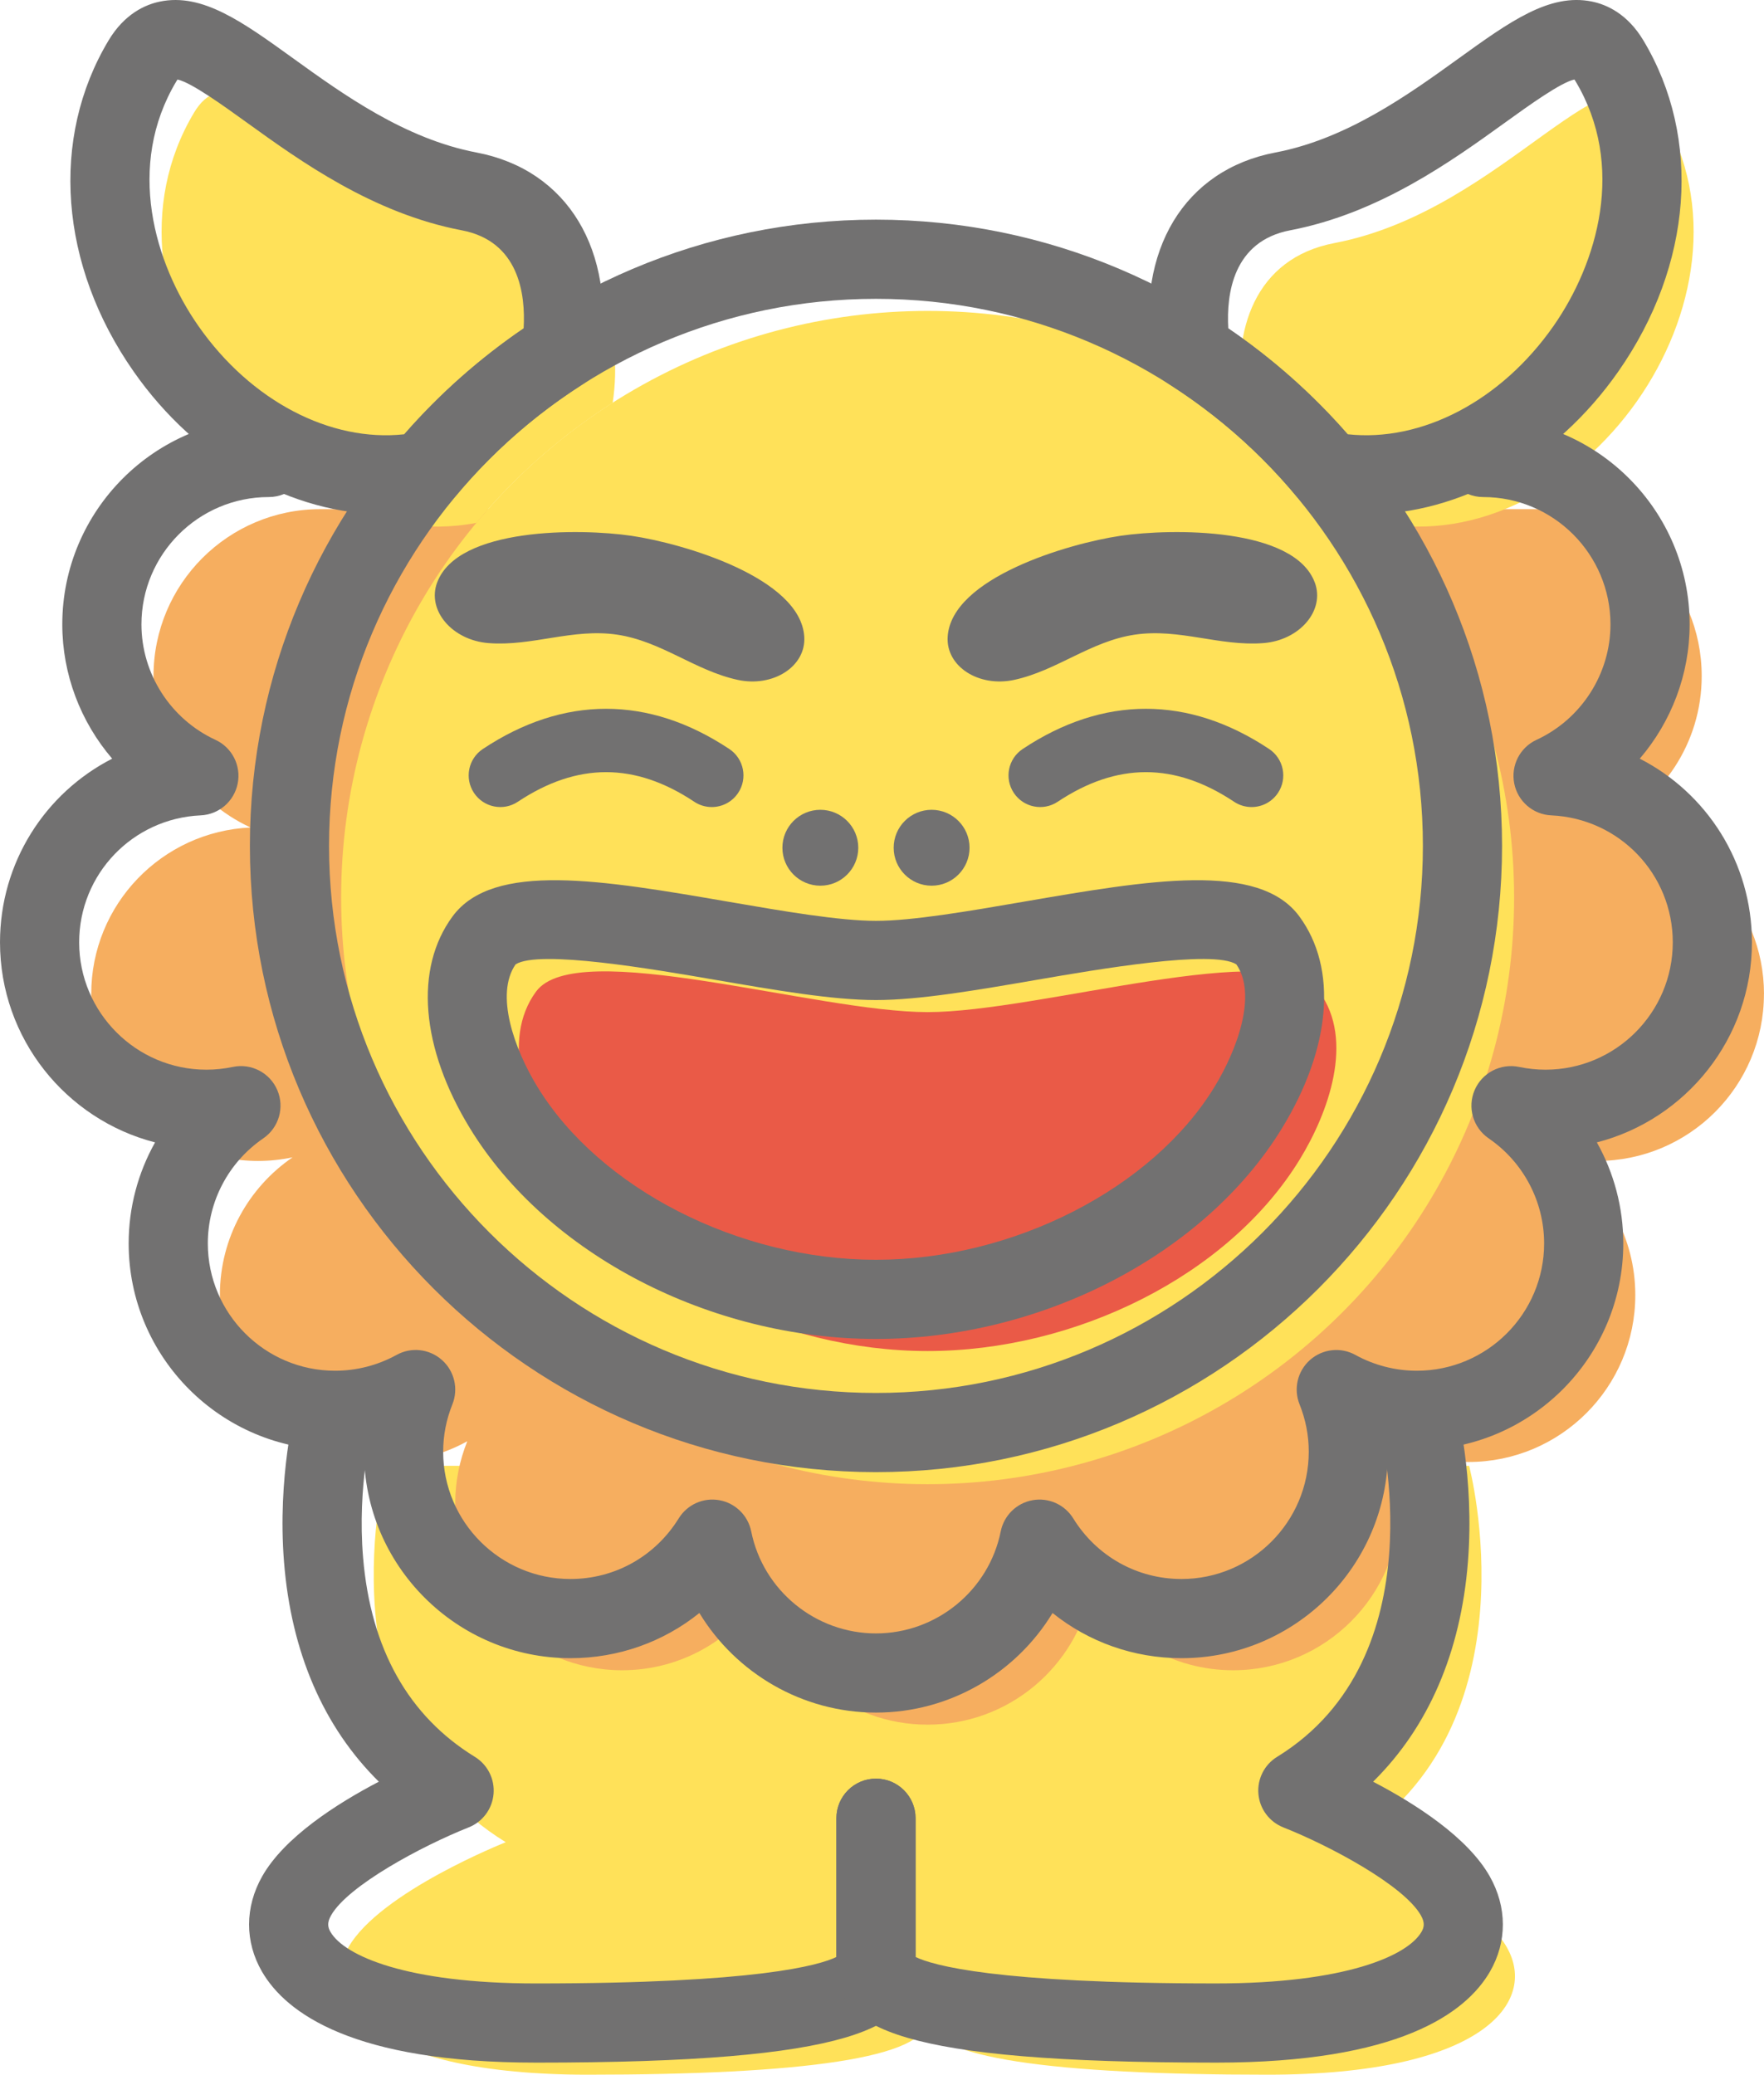
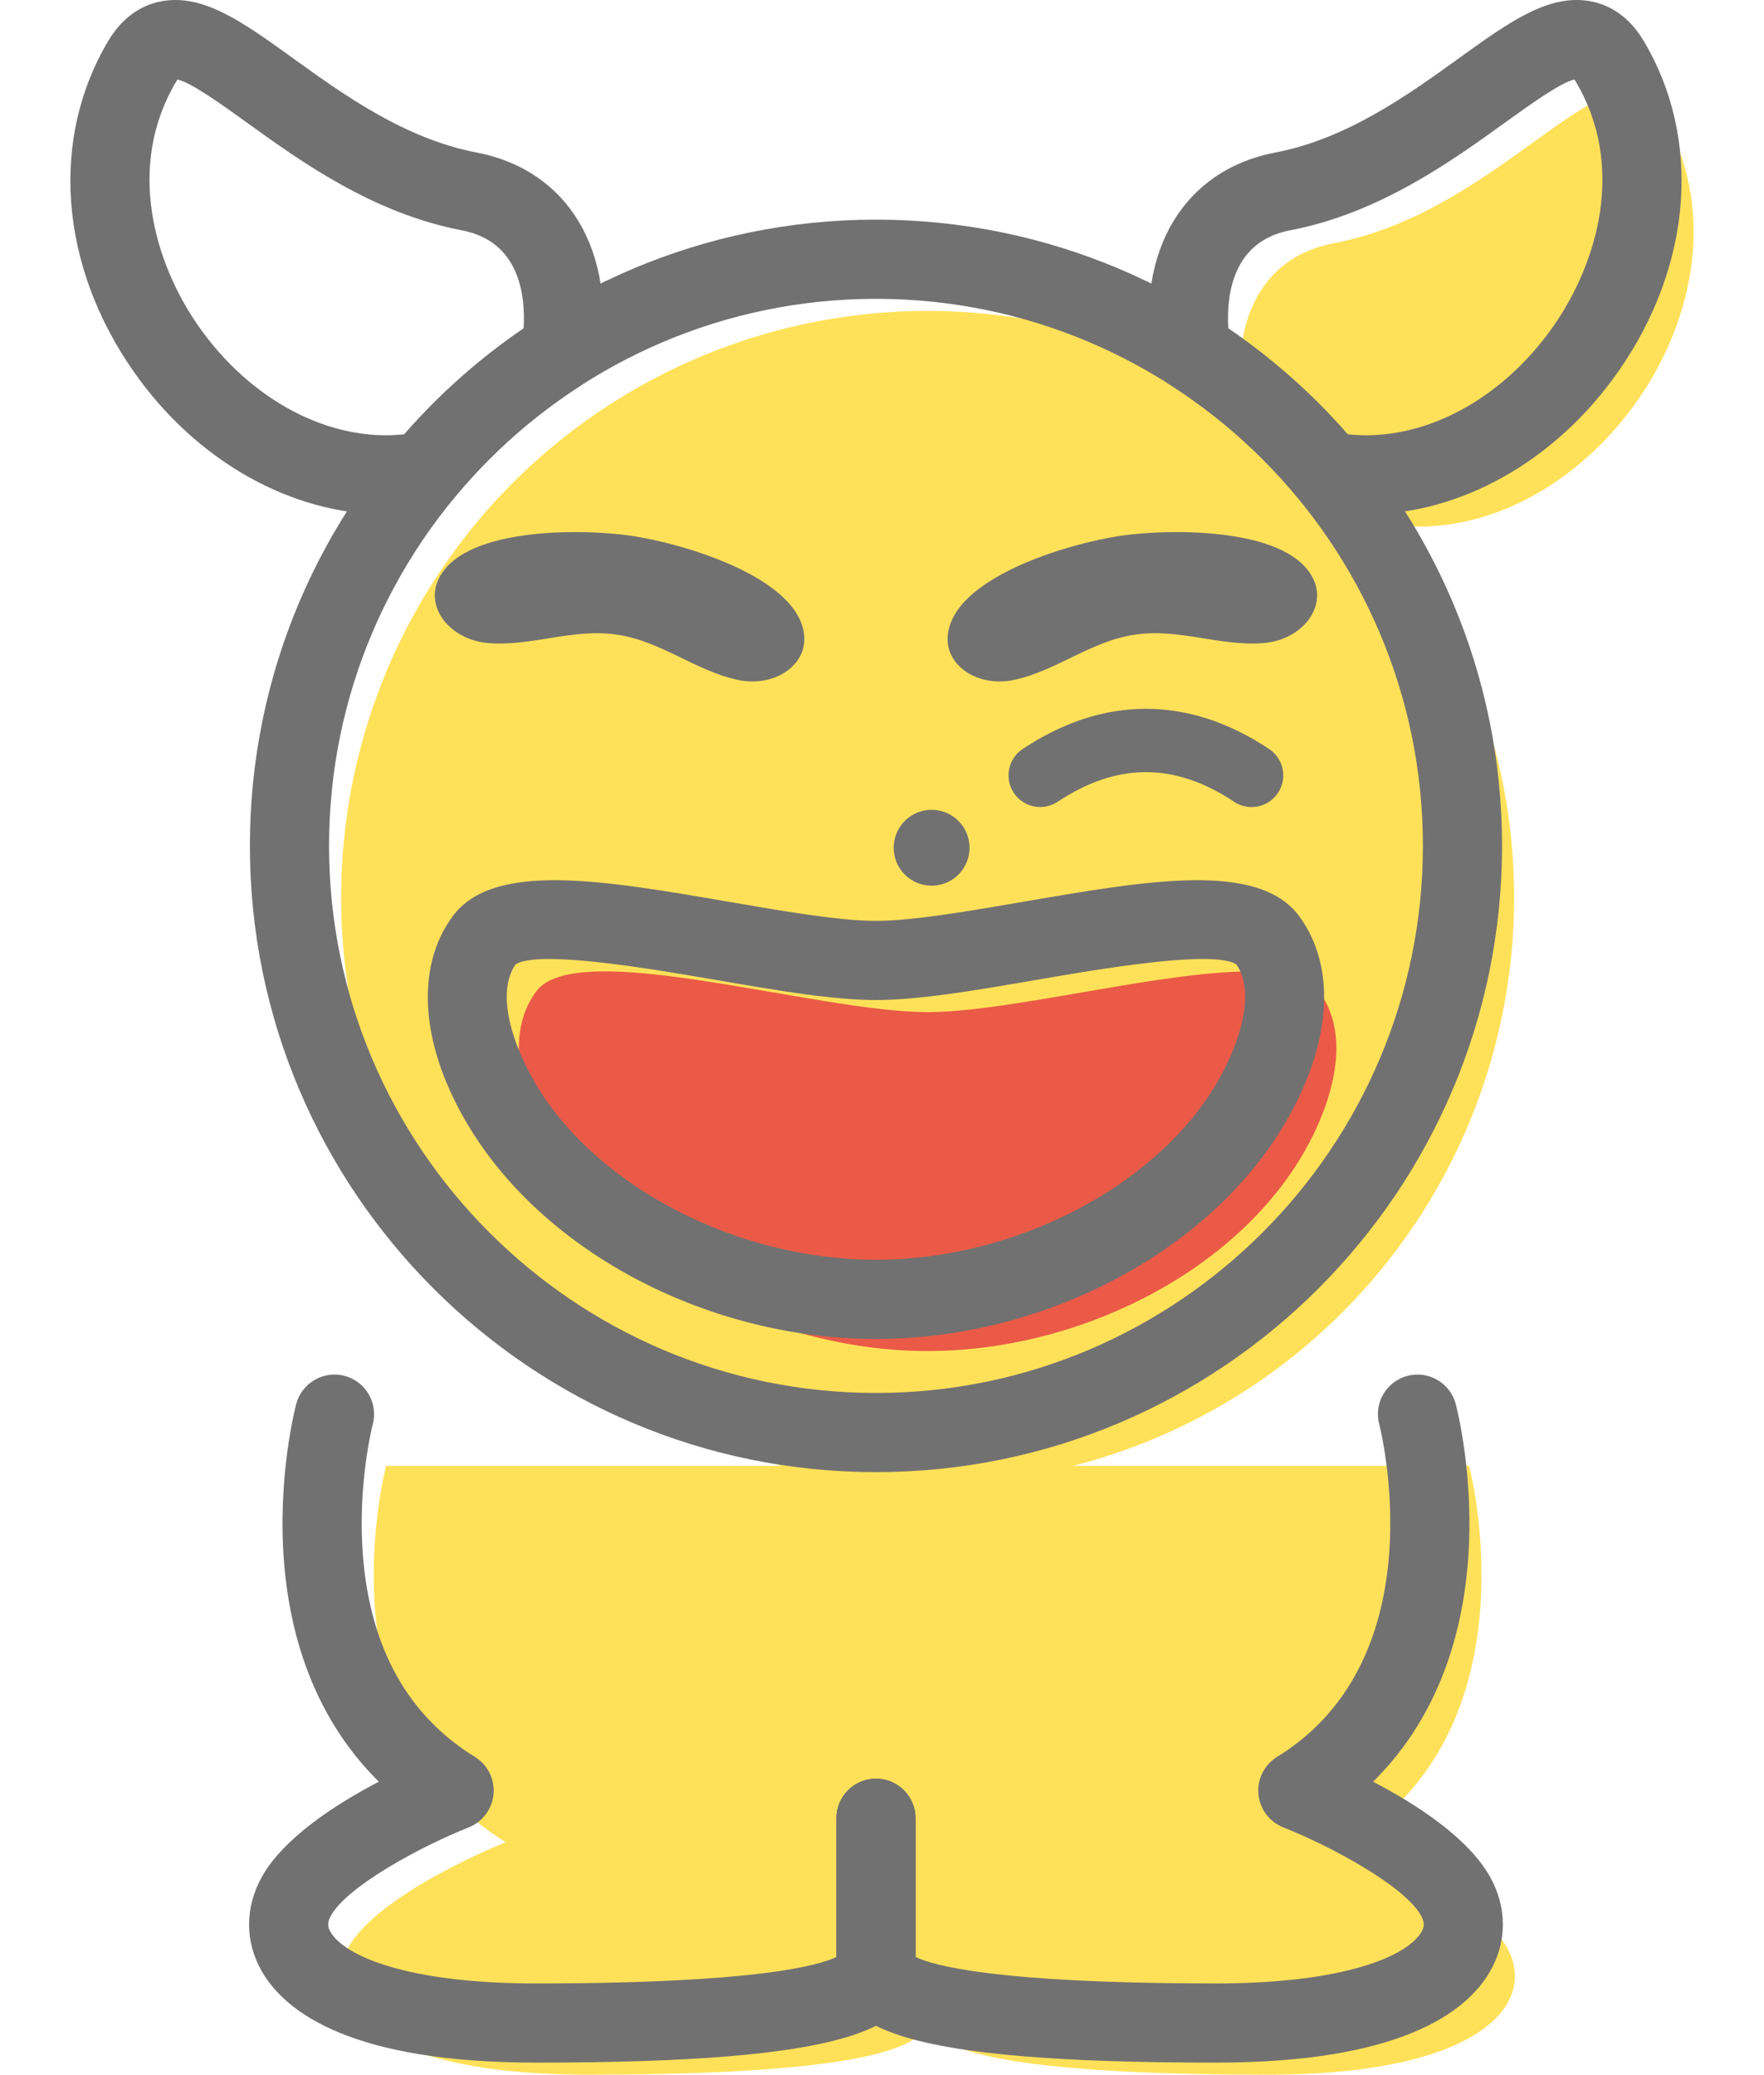
<svg xmlns="http://www.w3.org/2000/svg" id="b" width="39.306mm" height="46.217mm" viewBox="0 0 111.417 131.008">
  <defs>
    <style>.d{fill:#f6ae5f;}.e{fill:#ea5a47;}.f{fill:#ffe159;}.g{fill:#727171;}</style>
  </defs>
  <g id="c">
    <g>
      <g>
        <path class="f" d="M95.177,122.969c-1.988-3.495-9.942-6.641-9.942-6.641,11.931-7.34,7.556-23.767,7.556-23.767H24.388s-4.375,16.427,7.556,23.767c0,0-7.954,3.146-9.942,6.641s1.591,8.039,15.112,8.039,21.476-1.049,21.476-3.495c0,2.446,7.954,3.495,21.475,3.495s17.101-4.544,15.112-8.039Z" />
-         <path class="d" d="M111.417,62.769c0-5.659-4.464-10.263-10.061-10.516,3.614-1.671,6.127-5.319,6.127-9.562,0-5.821-4.719-10.54-10.54-10.54H20.236c-5.821,0-10.54,4.719-10.54,10.54,0,4.243,2.513,7.891,6.127,9.562-5.597,.253-10.061,4.857-10.061,10.516,0,5.821,4.719,10.54,10.54,10.54,.746,0,1.474-.08,2.176-.228-2.771,1.899-4.59,5.085-4.59,8.698,0,5.821,4.719,10.54,10.54,10.54,1.846,0,3.579-.477,5.087-1.31-.487,1.213-.762,2.534-.762,3.921,0,5.821,4.719,10.54,10.54,10.54,3.793,0,7.108-2.01,8.964-5.016,.969,4.82,5.226,8.451,10.332,8.451s9.362-3.631,10.331-8.451c1.857,3.006,5.172,5.016,8.964,5.016,5.821,0,10.54-4.719,10.54-10.54,0-1.387-.275-2.708-.762-3.921,1.509,.834,3.242,1.31,5.087,1.31,5.821,0,10.54-4.719,10.54-10.54,0-3.613-1.82-6.799-4.591-8.698,.702,.147,1.43,.228,2.176,.228,5.821,0,10.54-4.719,10.54-10.54Z" />
        <circle class="f" cx="58.59" cy="56.677" r="37.044" />
        <path class="e" d="M83.317,62.61c-2.569-3.487-17.663,1.301-24.728,1.301s-22.159-4.787-24.728-1.301c-2.272,3.083-.563,7.688,1.217,10.597,4.5,7.352,14.186,12.105,23.511,12.105s19.011-4.753,23.51-12.105c1.78-2.909,3.489-7.514,1.217-10.597Z" />
-         <path class="f" d="M30.089,33.016c2.453-2.952,5.361-5.51,8.609-7.582,.674-4.526-.76-9.124-5.804-10.085C22.064,13.285,15.36,1.94,12.265,7.097c-7.025,11.71,5.171,28.343,17.824,25.919Z" />
        <path class="f" d="M104.914,7.097c-3.095-5.157-9.799,6.188-20.629,8.251-5.044,.961-6.478,5.56-5.804,10.085,3.248,2.072,6.155,4.63,8.608,7.582,12.653,2.424,24.849-14.209,17.824-25.919Z" />
      </g>
      <g>
        <path class="g" d="M83.045,36.786c-1.299-3.495-9.016-3.432-12.282-2.951-3.266,.482-10.672,2.649-10.907,6.371-.118,1.876,1.966,3.213,4.21,2.724,2.705-.589,4.816-2.442,7.618-2.855s5.358,.751,8.118,.534c2.289-.18,3.899-2.062,3.244-3.824Z" />
        <path class="g" d="M27.61,36.786c1.299-3.495,9.016-3.432,12.282-2.951,3.266,.482,10.672,2.649,10.907,6.371,.118,1.876-1.966,3.213-4.21,2.724-2.705-.589-4.816-2.442-7.618-2.855s-5.358,.751-8.118,.534c-2.289-.18-3.899-2.062-3.244-3.824Z" />
      </g>
      <path class="g" d="M55.327,92.959c-21.805,0-39.544-17.739-39.544-39.544S33.523,13.87,55.327,13.87s39.545,17.74,39.545,39.545-17.74,39.544-39.545,39.544Zm0-74.089c-19.048,0-34.544,15.497-34.544,34.545s15.496,34.544,34.544,34.544,34.545-15.496,34.545-34.544-15.497-34.545-34.545-34.545Z" />
      <path class="g" d="M55.327,84.55c-10.47,0-20.774-5.345-25.643-13.301-3.113-5.088-3.523-10.092-1.098-13.384,2.566-3.484,9.464-2.294,17.446-.92,3.433,.592,6.981,1.203,9.294,1.203s5.862-.611,9.295-1.203c7.982-1.374,14.88-2.563,17.446,.919v.001c2.426,3.292,2.016,8.296-1.098,13.384-4.868,7.956-15.174,13.301-25.643,13.301Zm-22.761-23.655c-1.313,1.897-.084,5.347,1.384,7.745,3.931,6.424,12.721,10.91,21.377,10.91s17.447-4.486,21.378-10.91c1.468-2.398,2.697-5.848,1.384-7.745-1.477-.941-8.714,.306-12.618,.979-3.808,.656-7.403,1.275-10.143,1.275s-6.336-.619-10.143-1.275c-3.905-.673-11.143-1.919-12.618-.979Zm45.477-.064l.002,.002-.002-.002h0Z" />
      <g>
-         <path class="g" d="M54.21,53.532c0,1.323-1.073,2.396-2.396,2.396s-2.396-1.073-2.396-2.396,1.073-2.396,2.396-2.396,2.396,1.073,2.396,2.396Z" />
        <path class="g" d="M61.238,53.532c0,1.323-1.073,2.396-2.396,2.396s-2.396-1.073-2.396-2.396,1.073-2.396,2.396-2.396,2.396,1.073,2.396,2.396Z" />
      </g>
      <g>
        <path class="g" d="M79.051,50.962c-.38,0-.765-.108-1.105-.335-3.748-2.492-7.392-2.492-11.14,0-.921,.613-2.161,.361-2.772-.558-.612-.92-.362-2.161,.558-2.772,5.092-3.387,10.476-3.387,15.569,0,.92,.611,1.17,1.853,.558,2.772-.385,.579-1.02,.893-1.667,.893Z" />
-         <path class="g" d="M44.955,50.962c-.38,0-.765-.108-1.105-.335-3.748-2.492-7.393-2.492-11.141,0-.921,.613-2.161,.361-2.772-.558-.612-.92-.362-2.161,.558-2.772,5.094-3.387,10.476-3.387,15.57,0,.92,.611,1.17,1.853,.558,2.772-.385,.579-1.02,.893-1.667,.893Z" />
      </g>
-       <path class="g" d="M55.327,108.143c-4.649,0-8.84-2.483-11.153-6.289-2.273,1.828-5.119,2.853-8.142,2.853-7.191,0-13.041-5.85-13.041-13.04,0-.08,.001-.16,.002-.239-.604,.085-1.215,.129-1.827,.129-7.19,0-13.04-5.85-13.04-13.04,0-2.268,.59-4.458,1.668-6.379-5.625-1.446-9.794-6.561-9.794-12.632,0-5.05,2.86-9.438,7.085-11.599-1.992-2.323-3.151-5.32-3.151-8.479,0-7.191,5.851-13.041,13.041-13.041,1.381,0,2.5,1.119,2.5,2.5s-1.119,2.5-2.5,2.5c-4.434,0-8.041,3.607-8.041,8.041,0,3.116,1.836,5.979,4.677,7.292,1.046,.484,1.626,1.62,1.403,2.752-.223,1.131-1.188,1.963-2.34,2.015-4.304,.195-7.674,3.717-7.674,8.019,0,4.434,3.607,8.041,8.04,8.041,.553,0,1.112-.059,1.664-.174,1.167-.246,2.343,.367,2.812,1.464,.469,1.097,.098,2.371-.886,3.045-2.194,1.503-3.504,3.983-3.504,6.635,0,4.434,3.607,8.04,8.04,8.04,1.355,0,2.696-.346,3.879-.998,.927-.515,2.072-.386,2.865,.315,.792,.7,1.058,1.824,.663,2.805-.386,.962-.582,1.968-.582,2.989,0,4.434,3.607,8.04,8.041,8.04,2.8,0,5.355-1.432,6.837-3.829,.539-.874,1.558-1.33,2.568-1.147,1.01,.182,1.807,.962,2.01,1.968,.751,3.734,4.065,6.444,7.88,6.444s7.13-2.71,7.881-6.444c.203-1.006,1-1.786,2.01-1.968,1.006-.182,2.028,.273,2.568,1.147,1.481,2.397,4.037,3.829,6.837,3.829,4.434,0,8.04-3.607,8.04-8.04,0-1.022-.195-2.028-.581-2.989-.395-.981-.129-2.104,.663-2.805,.794-.7,1.94-.827,2.865-.315,1.183,.652,2.523,.998,3.879,.998,4.434,0,8.04-3.607,8.04-8.04,0-2.651-1.31-5.132-3.504-6.635-.983-.674-1.355-1.948-.886-3.045,.469-1.096,1.645-1.707,2.812-1.464,.552,.115,1.111,.174,1.664,.174,4.434,0,8.04-3.607,8.04-8.041,0-4.302-3.37-7.823-7.674-8.019-1.151-.052-2.117-.884-2.34-2.015-.223-1.132,.357-2.268,1.403-2.752,2.841-1.312,4.676-4.176,4.676-7.292,0-4.434-3.606-8.041-8.04-8.041-1.381,0-2.5-1.119-2.5-2.5s1.119-2.5,2.5-2.5c7.19,0,13.04,5.851,13.04,13.041,0,3.158-1.159,6.155-3.15,8.479,4.225,2.161,7.085,6.549,7.085,11.599,0,6.07-4.169,11.185-9.795,12.632,1.079,1.921,1.669,4.111,1.669,6.379,0,7.191-5.85,13.04-13.04,13.04-.613,0-1.224-.044-1.828-.129,.001,.079,.002,.159,.002,.239,0,7.191-5.85,13.04-13.04,13.04-3.022,0-5.868-1.025-8.142-2.853-2.313,3.806-6.505,6.289-11.154,6.289Z" />
      <g>
        <path class="g" d="M33.852,130.246c-11.54,0-15.777-3.121-17.301-5.739-1.098-1.889-1.093-4.088,.016-6.036,1.397-2.455,4.672-4.559,7.361-5.965-3.486-3.437-5.537-8.158-5.99-13.879-.427-5.389,.724-9.787,.772-9.972,.355-1.333,1.725-2.129,3.06-1.772,1.332,.355,2.126,1.722,1.773,3.055h0c-.01,.038-.996,3.872-.609,8.432,.487,5.759,2.862,9.987,7.058,12.568,.807,.495,1.263,1.403,1.181,2.346-.082,.943-.69,1.759-1.569,2.107-2.966,1.177-7.623,3.678-8.691,5.553-.267,.469-.208,.759-.039,1.05,.873,1.501,4.796,3.253,12.979,3.253,13.955,0,17.902-1.148,18.976-1.672v-8.761c0-1.381,1.119-2.5,2.5-2.5s2.5,1.119,2.5,2.5v9.438c0,3.797-3.923,5.995-23.976,5.995Z" />
        <path class="g" d="M76.803,130.246c-20.053,0-23.976-2.198-23.976-5.995v-9.438c0-1.381,1.119-2.5,2.5-2.5s2.5,1.119,2.5,2.5v8.761c1.073,.523,5.021,1.672,18.976,1.672,8.183,0,12.105-1.752,12.979-3.253,.169-.291,.228-.581-.039-1.05-1.071-1.883-5.726-4.381-8.688-5.552-.881-.349-1.489-1.164-1.571-2.106-.083-.943,.374-1.853,1.181-2.348,10.228-6.293,6.489-20.85,6.45-20.995-.355-1.335,.439-2.704,1.772-3.059,1.338-.356,2.705,.439,3.059,1.772,.049,.185,1.198,4.583,.771,9.973-.452,5.72-2.504,10.441-5.99,13.878,2.69,1.405,5.965,3.509,7.361,5.965,1.108,1.948,1.113,4.147,.016,6.036-1.523,2.618-5.761,5.739-17.301,5.739Z" />
      </g>
      <path class="g" d="M24.383,32.483c-5.947,0-11.972-3.34-15.95-9.034C3.749,16.747,3.147,8.738,6.859,2.549,7.867,.868,9.18,.289,10.102,.1c2.682-.555,5.218,1.28,8.433,3.598,3.135,2.259,7.035,5.07,11.565,5.933,5.748,1.096,8.813,6.162,7.809,12.909-.106,.716-.517,1.351-1.128,1.739-3.04,1.939-5.741,4.319-8.03,7.072-.37,.445-.884,.749-1.452,.858-.963,.184-1.938,.275-2.915,.275Zm2.444-2.73h0ZM11.211,5.022c-.02,.027-.041,.061-.065,.1-3.209,5.35-1.389,11.496,1.385,15.464,3.308,4.734,8.333,7.344,12.998,6.837,2.216-2.538,4.747-4.781,7.544-6.688,.126-2.174-.298-5.505-3.909-6.192-5.619-1.07-10.205-4.376-13.554-6.789-1.509-1.088-3.541-2.553-4.399-2.732Z" />
      <path class="g" d="M86.272,32.483c-.977,0-1.951-.091-2.915-.275-.568-.108-1.082-.412-1.452-.858-2.289-2.753-4.99-5.133-8.03-7.072-.609-.389-1.022-1.024-1.128-1.738-1.006-6.747,2.059-11.815,7.809-12.91,4.53-.862,8.431-3.674,11.565-5.933,3.217-2.318,5.751-4.152,8.433-3.598,.922,.189,2.234,.768,3.242,2.449h0c3.713,6.189,3.11,14.198-1.573,20.9-3.978,5.693-10.003,9.034-15.95,9.034Zm-1.147-5.061c4.665,.508,9.69-2.102,12.998-6.837,2.773-3.969,4.593-10.115,1.385-15.464-.024-.039-.045-.072-.064-.1-.858,.179-2.891,1.644-4.399,2.732-3.349,2.413-7.935,5.719-13.554,6.789-3.612,.689-4.036,4.019-3.91,6.192,2.798,1.906,5.329,4.149,7.545,6.688Z" />
    </g>
  </g>
</svg>